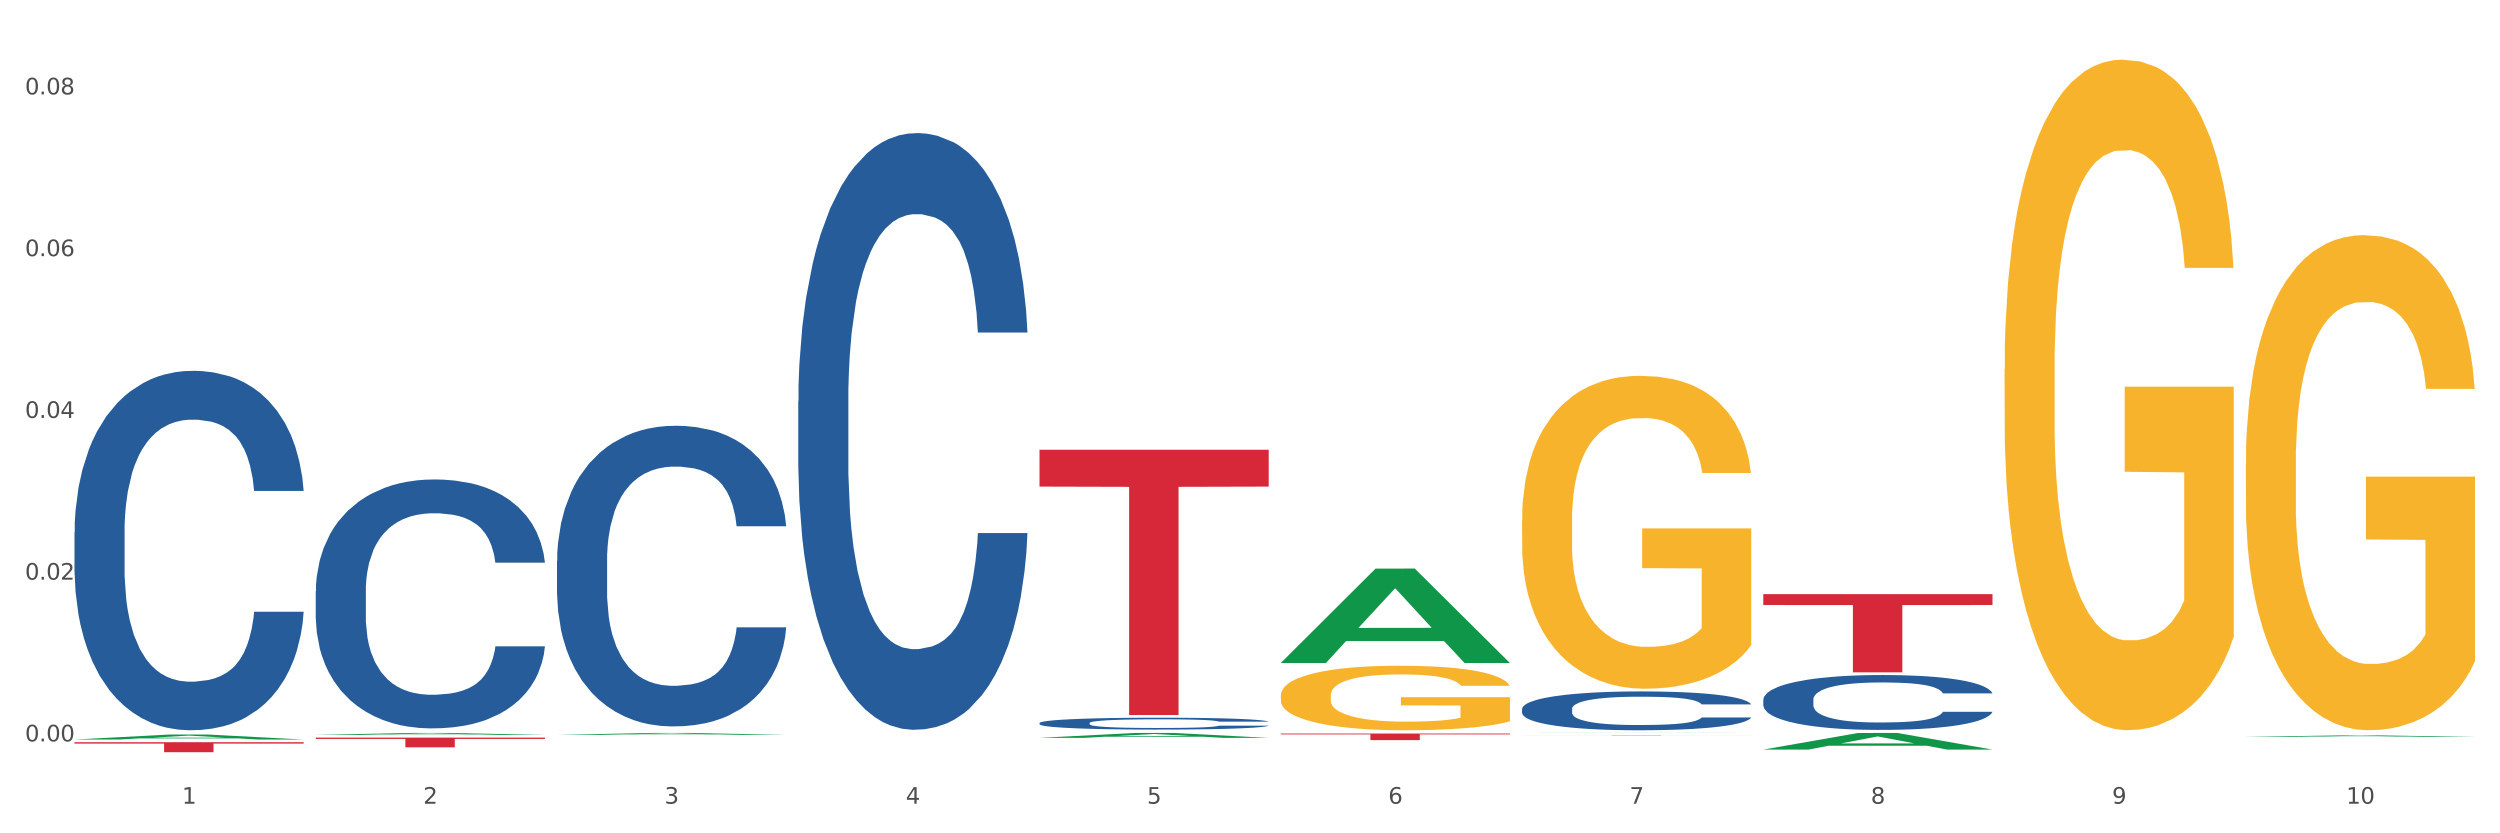
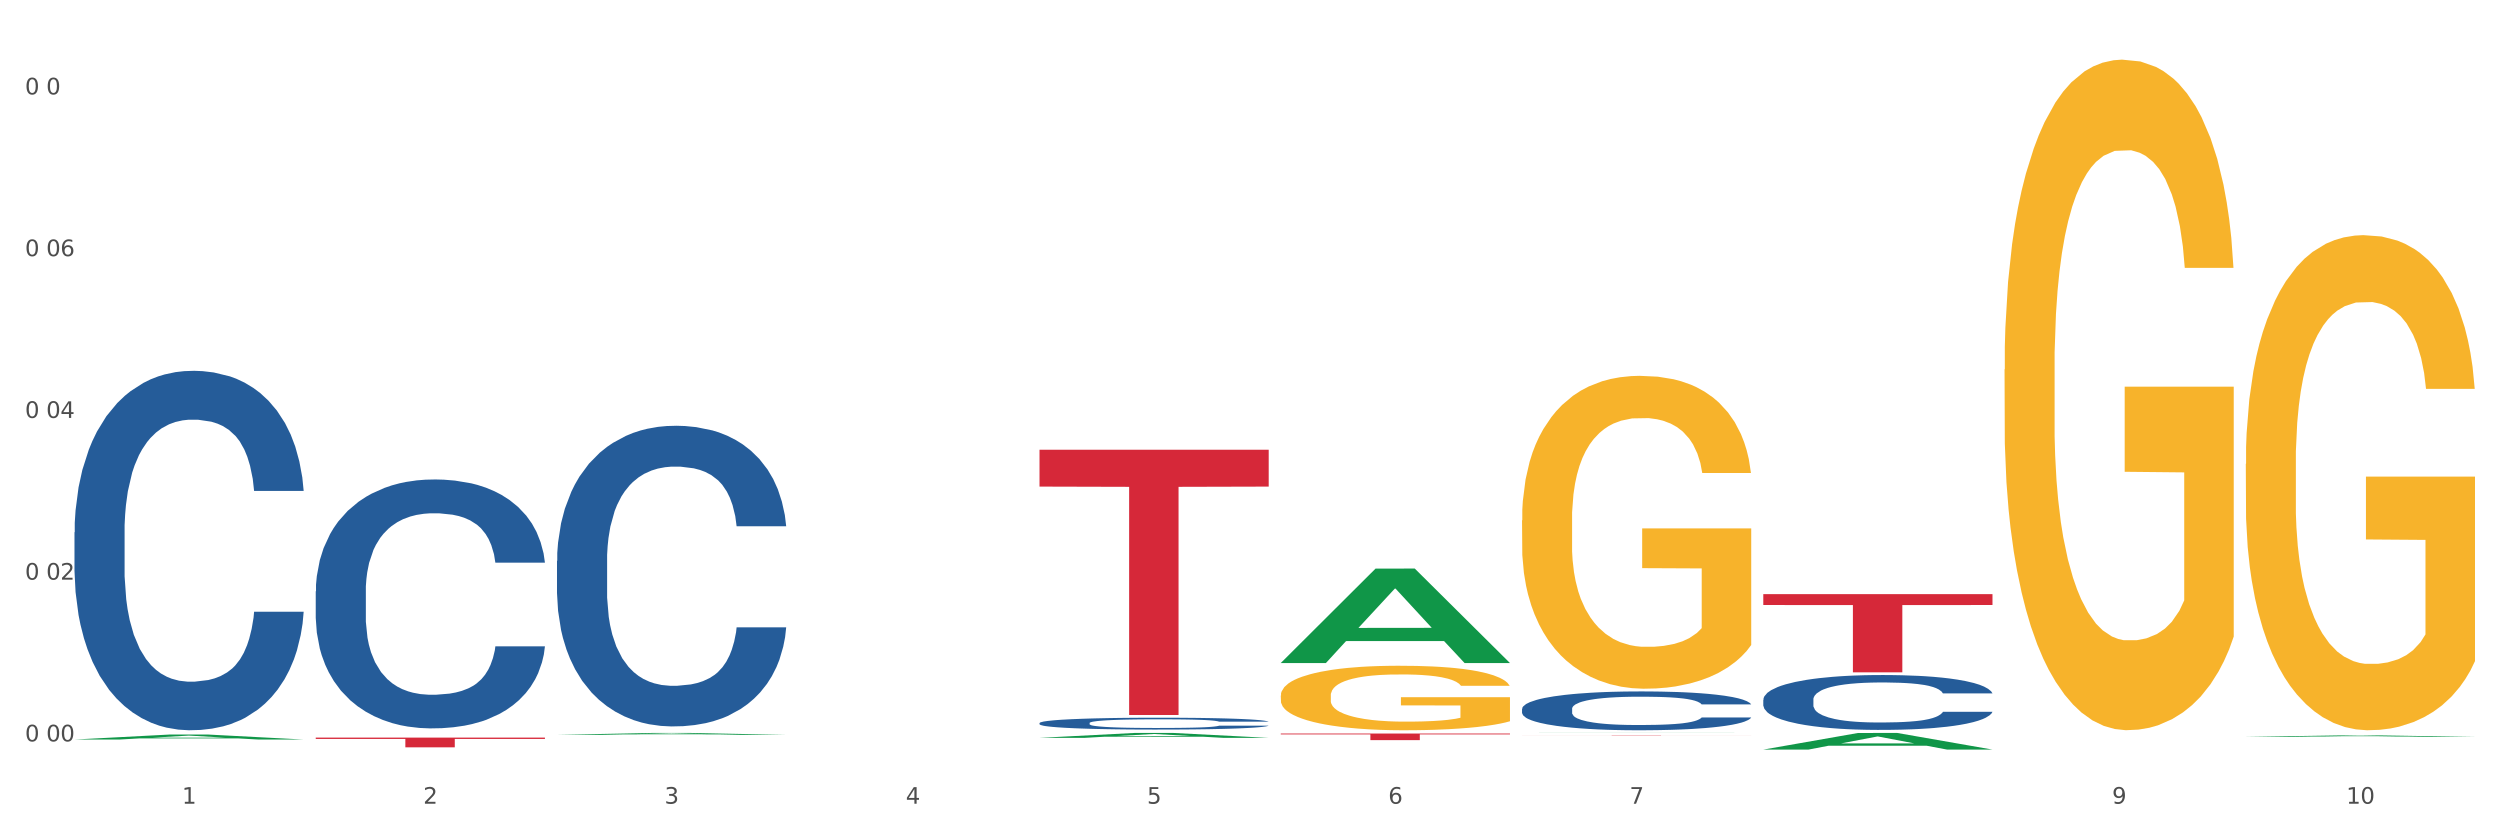
<svg xmlns="http://www.w3.org/2000/svg" xmlns:xlink="http://www.w3.org/1999/xlink" width="1080pt" height="360pt" viewBox="0 0 1080 360" version="1.1">
  <rect x="0" y="0" width="1080" height="360" fill="#333333" stroke="none" />
  <defs>
    <style type="text/css">*{stroke-linejoin: round; stroke-linecap: butt}</style>
  </defs>
  <g id="figure_1">
    <g id="patch_1">
      <path d="M 0 360  L 1080 360  L 1080 0  L 0 0  z " style="fill: #ffffff; stroke: #ffffff; stroke-linejoin: miter" />
    </g>
    <g id="axes_1">
      <g id="matplotlib.axis_1">
        <g id="xtick_1">
          <g id="text_1">
            <g style="fill: #4d4d4d" transform="translate(78.627 347.204) scale(0.096 -0.096)">
              <defs>
                <path id="DejaVuSans-31" d="M 794 531  L 1825 531  L 1825 4091  L 703 3866  L 703 4441  L 1819 4666  L 2450 4666  L 2450 531  L 3481 531  L 3481 0  L 794 0  L 794 531  z " transform="scale(0.016)" />
              </defs>
              <use xlink:href="#DejaVuSans-31" />
            </g>
          </g>
        </g>
        <g id="xtick_2">
          <g id="text_2">
            <g style="fill: #4d4d4d" transform="translate(182.851 347.204) scale(0.096 -0.096)">
              <defs>
                <path id="DejaVuSans-32" d="M 1228 531  L 3431 531  L 3431 0  L 469 0  L 469 531  Q 828 903 1448 1529  Q 2069 2156 2228 2338  Q 2531 2678 2651 2914  Q 2772 3150 2772 3378  Q 2772 3750 2511 3984  Q 2250 4219 1831 4219  Q 1534 4219 1204 4116  Q 875 4013 500 3803  L 500 4441  Q 881 4594 1212 4672  Q 1544 4750 1819 4750  Q 2544 4750 2975 4387  Q 3406 4025 3406 3419  Q 3406 3131 3298 2873  Q 3191 2616 2906 2266  Q 2828 2175 2409 1742  Q 1991 1309 1228 531  z " transform="scale(0.016)" />
              </defs>
              <use xlink:href="#DejaVuSans-32" />
            </g>
          </g>
        </g>
        <g id="xtick_3">
          <g id="text_3">
            <g style="fill: #4d4d4d" transform="translate(287.074 347.204) scale(0.096 -0.096)">
              <defs>
                <path id="DejaVuSans-33" d="M 2597 2516  Q 3050 2419 3304 2112  Q 3559 1806 3559 1356  Q 3559 666 3084 287  Q 2609 -91 1734 -91  Q 1441 -91 1130 -33  Q 819 25 488 141  L 488 750  Q 750 597 1062 519  Q 1375 441 1716 441  Q 2309 441 2620 675  Q 2931 909 2931 1356  Q 2931 1769 2642 2001  Q 2353 2234 1838 2234  L 1294 2234  L 1294 2753  L 1863 2753  Q 2328 2753 2575 2939  Q 2822 3125 2822 3475  Q 2822 3834 2567 4026  Q 2313 4219 1838 4219  Q 1578 4219 1281 4162  Q 984 4106 628 3988  L 628 4550  Q 988 4650 1302 4700  Q 1616 4750 1894 4750  Q 2613 4750 3031 4423  Q 3450 4097 3450 3541  Q 3450 3153 3228 2886  Q 3006 2619 2597 2516  z " transform="scale(0.016)" />
              </defs>
              <use xlink:href="#DejaVuSans-33" />
            </g>
          </g>
        </g>
        <g id="xtick_4">
          <g id="text_4">
            <g style="fill: #4d4d4d" transform="translate(391.298 347.204) scale(0.096 -0.096)">
              <defs>
                <path id="DejaVuSans-34" d="M 2419 4116  L 825 1625  L 2419 1625  L 2419 4116  z M 2253 4666  L 3047 4666  L 3047 1625  L 3713 1625  L 3713 1100  L 3047 1100  L 3047 0  L 2419 0  L 2419 1100  L 313 1100  L 313 1709  L 2253 4666  z " transform="scale(0.016)" />
              </defs>
              <use xlink:href="#DejaVuSans-34" />
            </g>
          </g>
        </g>
        <g id="xtick_5">
          <g id="text_5">
            <g style="fill: #4d4d4d" transform="translate(495.522 347.204) scale(0.096 -0.096)">
              <defs>
                <path id="DejaVuSans-35" d="M 691 4666  L 3169 4666  L 3169 4134  L 1269 4134  L 1269 2991  Q 1406 3038 1543 3061  Q 1681 3084 1819 3084  Q 2600 3084 3056 2656  Q 3513 2228 3513 1497  Q 3513 744 3044 326  Q 2575 -91 1722 -91  Q 1428 -91 1123 -41  Q 819 9 494 109  L 494 744  Q 775 591 1075 516  Q 1375 441 1709 441  Q 2250 441 2565 725  Q 2881 1009 2881 1497  Q 2881 1984 2565 2268  Q 2250 2553 1709 2553  Q 1456 2553 1204 2497  Q 953 2441 691 2322  L 691 4666  z " transform="scale(0.016)" />
              </defs>
              <use xlink:href="#DejaVuSans-35" />
            </g>
          </g>
        </g>
        <g id="xtick_6">
          <g id="text_6">
            <g style="fill: #4d4d4d" transform="translate(599.745 347.204) scale(0.096 -0.096)">
              <defs>
                <path id="DejaVuSans-36" d="M 2113 2584  Q 1688 2584 1439 2293  Q 1191 2003 1191 1497  Q 1191 994 1439 701  Q 1688 409 2113 409  Q 2538 409 2786 701  Q 3034 994 3034 1497  Q 3034 2003 2786 2293  Q 2538 2584 2113 2584  z M 3366 4563  L 3366 3988  Q 3128 4100 2886 4159  Q 2644 4219 2406 4219  Q 1781 4219 1451 3797  Q 1122 3375 1075 2522  Q 1259 2794 1537 2939  Q 1816 3084 2150 3084  Q 2853 3084 3261 2657  Q 3669 2231 3669 1497  Q 3669 778 3244 343  Q 2819 -91 2113 -91  Q 1303 -91 875 529  Q 447 1150 447 2328  Q 447 3434 972 4092  Q 1497 4750 2381 4750  Q 2619 4750 2861 4703  Q 3103 4656 3366 4563  z " transform="scale(0.016)" />
              </defs>
              <use xlink:href="#DejaVuSans-36" />
            </g>
          </g>
        </g>
        <g id="xtick_7">
          <g id="text_7">
            <g style="fill: #4d4d4d" transform="translate(703.969 347.204) scale(0.096 -0.096)">
              <defs>
                <path id="DejaVuSans-37" d="M 525 4666  L 3525 4666  L 3525 4397  L 1831 0  L 1172 0  L 2766 4134  L 525 4134  L 525 4666  z " transform="scale(0.016)" />
              </defs>
              <use xlink:href="#DejaVuSans-37" />
            </g>
          </g>
        </g>
        <g id="xtick_8">
          <g id="text_8">
            <g style="fill: #4d4d4d" transform="translate(808.193 347.204) scale(0.096 -0.096)">
              <defs>
-                 <path id="DejaVuSans-38" d="M 2034 2216  Q 1584 2216 1326 1975  Q 1069 1734 1069 1313  Q 1069 891 1326 650  Q 1584 409 2034 409  Q 2484 409 2743 651  Q 3003 894 3003 1313  Q 3003 1734 2745 1975  Q 2488 2216 2034 2216  z M 1403 2484  Q 997 2584 770 2862  Q 544 3141 544 3541  Q 544 4100 942 4425  Q 1341 4750 2034 4750  Q 2731 4750 3128 4425  Q 3525 4100 3525 3541  Q 3525 3141 3298 2862  Q 3072 2584 2669 2484  Q 3125 2378 3379 2068  Q 3634 1759 3634 1313  Q 3634 634 3220 271  Q 2806 -91 2034 -91  Q 1263 -91 848 271  Q 434 634 434 1313  Q 434 1759 690 2068  Q 947 2378 1403 2484  z M 1172 3481  Q 1172 3119 1398 2916  Q 1625 2713 2034 2713  Q 2441 2713 2670 2916  Q 2900 3119 2900 3481  Q 2900 3844 2670 4047  Q 2441 4250 2034 4250  Q 1625 4250 1398 4047  Q 1172 3844 1172 3481  z " transform="scale(0.016)" />
-               </defs>
+                 </defs>
              <use xlink:href="#DejaVuSans-38" />
            </g>
          </g>
        </g>
        <g id="xtick_9">
          <g id="text_9">
            <g style="fill: #4d4d4d" transform="translate(912.416 347.204) scale(0.096 -0.096)">
              <defs>
                <path id="DejaVuSans-39" d="M 703 97  L 703 672  Q 941 559 1184 500  Q 1428 441 1663 441  Q 2288 441 2617 861  Q 2947 1281 2994 2138  Q 2813 1869 2534 1725  Q 2256 1581 1919 1581  Q 1219 1581 811 2004  Q 403 2428 403 3163  Q 403 3881 828 4315  Q 1253 4750 1959 4750  Q 2769 4750 3195 4129  Q 3622 3509 3622 2328  Q 3622 1225 3098 567  Q 2575 -91 1691 -91  Q 1453 -91 1209 -44  Q 966 3 703 97  z M 1959 2075  Q 2384 2075 2632 2365  Q 2881 2656 2881 3163  Q 2881 3666 2632 3958  Q 2384 4250 1959 4250  Q 1534 4250 1286 3958  Q 1038 3666 1038 3163  Q 1038 2656 1286 2365  Q 1534 2075 1959 2075  z " transform="scale(0.016)" />
              </defs>
              <use xlink:href="#DejaVuSans-39" />
            </g>
          </g>
        </g>
        <g id="xtick_10">
          <g id="text_10">
            <g style="fill: #4d4d4d" transform="translate(1013.586 347.204) scale(0.096 -0.096)">
              <defs>
                <path id="DejaVuSans-30" d="M 2034 4250  Q 1547 4250 1301 3770  Q 1056 3291 1056 2328  Q 1056 1369 1301 889  Q 1547 409 2034 409  Q 2525 409 2770 889  Q 3016 1369 3016 2328  Q 3016 3291 2770 3770  Q 2525 4250 2034 4250  z M 2034 4750  Q 2819 4750 3233 4129  Q 3647 3509 3647 2328  Q 3647 1150 3233 529  Q 2819 -91 2034 -91  Q 1250 -91 836 529  Q 422 1150 422 2328  Q 422 3509 836 4129  Q 1250 4750 2034 4750  z " transform="scale(0.016)" />
              </defs>
              <use xlink:href="#DejaVuSans-31" />
              <use xlink:href="#DejaVuSans-30" transform="translate(63.623 0)" />
            </g>
          </g>
        </g>
        <g id="xtick_11" />
        <g id="xtick_12" />
        <g id="xtick_13" />
        <g id="xtick_14" />
        <g id="xtick_15" />
        <g id="xtick_16" />
        <g id="xtick_17" />
        <g id="xtick_18" />
        <g id="xtick_19" />
      </g>
      <g id="matplotlib.axis_2">
        <g id="ytick_1">
          <g id="text_11">
            <g style="fill: #4d4d4d" transform="translate(10.8 320.284) scale(0.096 -0.096)">
              <defs>
-                 <path id="DejaVuSans-2e" d="M 684 794  L 1344 794  L 1344 0  L 684 0  L 684 794  z " transform="scale(0.016)" />
-               </defs>
+                 </defs>
              <use xlink:href="#DejaVuSans-30" />
              <use xlink:href="#DejaVuSans-2e" transform="translate(63.623 0)" />
              <use xlink:href="#DejaVuSans-30" transform="translate(95.41 0)" />
              <use xlink:href="#DejaVuSans-30" transform="translate(159.033 0)" />
            </g>
          </g>
        </g>
        <g id="ytick_2">
          <g id="text_12">
            <g style="fill: #4d4d4d" transform="translate(10.8 250.41) scale(0.096 -0.096)">
              <use xlink:href="#DejaVuSans-30" />
              <use xlink:href="#DejaVuSans-2e" transform="translate(63.623 0)" />
              <use xlink:href="#DejaVuSans-30" transform="translate(95.41 0)" />
              <use xlink:href="#DejaVuSans-32" transform="translate(159.033 0)" />
            </g>
          </g>
        </g>
        <g id="ytick_3">
          <g id="text_13">
            <g style="fill: #4d4d4d" transform="translate(10.8 180.535) scale(0.096 -0.096)">
              <use xlink:href="#DejaVuSans-30" />
              <use xlink:href="#DejaVuSans-2e" transform="translate(63.623 0)" />
              <use xlink:href="#DejaVuSans-30" transform="translate(95.41 0)" />
              <use xlink:href="#DejaVuSans-34" transform="translate(159.033 0)" />
            </g>
          </g>
        </g>
        <g id="ytick_4">
          <g id="text_14">
            <g style="fill: #4d4d4d" transform="translate(10.8 110.66) scale(0.096 -0.096)">
              <use xlink:href="#DejaVuSans-30" />
              <use xlink:href="#DejaVuSans-2e" transform="translate(63.623 0)" />
              <use xlink:href="#DejaVuSans-30" transform="translate(95.41 0)" />
              <use xlink:href="#DejaVuSans-36" transform="translate(159.033 0)" />
            </g>
          </g>
        </g>
        <g id="ytick_5">
          <g id="text_15">
            <g style="fill: #4d4d4d" transform="translate(10.8 40.786) scale(0.096 -0.096)">
              <use xlink:href="#DejaVuSans-30" />
              <use xlink:href="#DejaVuSans-2e" transform="translate(63.623 0)" />
              <use xlink:href="#DejaVuSans-30" transform="translate(95.41 0)" />
              <use xlink:href="#DejaVuSans-38" transform="translate(159.033 0)" />
            </g>
          </g>
        </g>
        <g id="ytick_6" />
        <g id="ytick_7" />
        <g id="ytick_8" />
        <g id="ytick_9" />
      </g>
      <g id="PolyCollection_1">
        <path d="M 32.175 319.476  L 32.277 319.474  L 73.107 317.33  L 90.051 317.328  L 131.187 319.48  L 111.589 319.48  L 102.709 318.979  L 60.552 318.979  L 60.246 318.987  L 51.671 319.48  L 32.175 319.48  L 32.175 319.476  L 65.86 318.68  L 97.401 318.678  L 81.783 317.787  L 81.579 317.783  L 81.375 317.789  L 65.758 318.678  L 65.86 318.68  L 32.175 319.476  z " clip-path="url(#p282e2df32a)" style="fill: #109648" />
        <path d="M 761.74 302.263  L 761.857 302.241  L 761.857 301.635  L 762.208 300.812  L 763.496 299.297  L 765.134 298.149  L 767.943 296.807  L 769.465 296.244  L 771.454 295.616  L 775.551 294.598  L 780.232 293.732  L 783.509 293.256  L 785.967 292.953  L 791.467 292.411  L 794.627 292.173  L 797.904 291.978  L 800.713 291.848  L 805.395 291.697  L 809.14 291.632  L 813.47 291.61  L 817.098 291.632  L 821.897 291.719  L 828.919 291.978  L 831.611 292.13  L 835.239 292.39  L 838.984 292.736  L 842.027 293.083  L 845.538 293.581  L 849.166 294.23  L 852.677 295.053  L 855.135 295.811  L 857.125 296.612  L 858.88 297.586  L 860.168 298.647  L 860.753 299.535  L 839.335 299.535  L 838.75 298.734  L 837.58 297.868  L 836.409 297.283  L 835.122 296.807  L 833.132 296.265  L 831.377 295.919  L 828.451 295.508  L 825.759 295.248  L 823.535 295.096  L 820.843 294.966  L 815.109 294.836  L 811.012 294.836  L 808.438 294.88  L 805.278 294.988  L 802.586 295.14  L 799.426 295.399  L 796.968 295.681  L 794.51 296.049  L 793.106 296.309  L 790.999 296.785  L 789.595 297.175  L 787.722 297.846  L 786.669 298.322  L 784.796 299.557  L 783.977 300.466  L 783.626 301.094  L 783.392 301.787  L 783.392 305.164  L 784.094 306.68  L 784.679 307.33  L 785.616 308.066  L 787.371 309.018  L 789.946 309.949  L 792.638 310.621  L 794.862 311.032  L 796.968 311.335  L 799.075 311.573  L 801.65 311.79  L 803.756 311.92  L 806.916 312.05  L 810.661 312.115  L 813.587 312.115  L 819.556 312.006  L 822.248 311.898  L 824.823 311.747  L 827.632 311.508  L 829.855 311.249  L 831.143 311.054  L 833.249 310.642  L 834.888 310.209  L 836.292 309.711  L 837.229 309.278  L 838.282 308.629  L 839.101 307.893  L 839.335 307.503  L 860.753 307.503  L 860.285 308.282  L 859.465 309.04  L 857.827 310.058  L 856.539 310.642  L 854.55 311.357  L 852.443 311.963  L 849.517 312.634  L 846.825 313.132  L 844.017 313.565  L 840.974 313.955  L 835.473 314.496  L 833.483 314.648  L 829.27 314.908  L 825.993 315.059  L 821.195 315.211  L 816.279 315.298  L 811.13 315.319  L 806.565 315.276  L 801.533 315.146  L 798.373 315.016  L 794.862 314.821  L 790.765 314.518  L 786.903 314.15  L 783.275 313.717  L 779.881 313.219  L 776.721 312.656  L 772.625 311.725  L 769.582 310.816  L 767.358 309.971  L 765.837 309.257  L 764.315 308.347  L 763.496 307.719  L 762.208 306.204  L 761.74 304.796  L 761.74 302.263  z " clip-path="url(#p282e2df32a)" style="fill: #255c99" />
        <path d="M 657.517 306.234  L 657.634 306.219  L 657.634 305.79  L 657.985 305.207  L 659.272 304.135  L 660.911 303.323  L 663.72 302.373  L 665.241 301.974  L 667.231 301.53  L 671.327 300.81  L 676.008 300.197  L 679.285 299.86  L 681.743 299.645  L 687.244 299.262  L 690.404 299.094  L 693.681 298.956  L 696.49 298.864  L 701.171 298.756  L 704.916 298.71  L 709.247 298.695  L 712.875 298.71  L 717.673 298.772  L 724.695 298.956  L 727.387 299.063  L 731.015 299.247  L 734.76 299.492  L 737.803 299.737  L 741.314 300.09  L 744.943 300.549  L 748.454 301.131  L 750.911 301.668  L 752.901 302.235  L 754.657 302.924  L 755.944 303.675  L 756.529 304.303  L 735.112 304.303  L 734.526 303.736  L 733.356 303.123  L 732.186 302.71  L 730.898 302.373  L 728.909 301.99  L 727.153 301.744  L 724.227 301.453  L 721.535 301.269  L 719.312 301.162  L 716.62 301.07  L 710.885 300.978  L 706.789 300.978  L 704.214 301.009  L 701.054 301.085  L 698.362 301.193  L 695.202 301.377  L 692.745 301.576  L 690.287 301.836  L 688.882 302.02  L 686.776 302.357  L 685.371 302.633  L 683.499 303.108  L 682.445 303.445  L 680.573 304.319  L 679.754 304.962  L 679.402 305.406  L 679.168 305.897  L 679.168 308.287  L 679.871 309.36  L 680.456 309.819  L 681.392 310.34  L 683.148 311.015  L 685.722 311.673  L 688.414 312.148  L 690.638 312.44  L 692.745 312.654  L 694.851 312.823  L 697.426 312.976  L 699.533 313.068  L 702.693 313.16  L 706.438 313.206  L 709.364 313.206  L 715.332 313.129  L 718.024 313.053  L 720.599 312.945  L 723.408 312.777  L 725.632 312.593  L 726.919 312.455  L 729.026 312.164  L 730.664 311.857  L 732.069 311.505  L 733.005 311.198  L 734.058 310.739  L 734.877 310.218  L 735.112 309.942  L 756.529 309.942  L 756.061 310.494  L 755.242 311.03  L 753.603 311.75  L 752.316 312.164  L 750.326 312.669  L 748.22 313.099  L 745.294 313.574  L 742.602 313.926  L 739.793 314.232  L 736.75 314.508  L 731.249 314.891  L 729.26 314.999  L 725.046 315.182  L 721.769 315.29  L 716.971 315.397  L 712.055 315.458  L 706.906 315.474  L 702.341 315.443  L 697.309 315.351  L 694.149 315.259  L 690.638 315.121  L 686.542 314.907  L 682.679 314.646  L 679.051 314.34  L 675.657 313.987  L 672.497 313.589  L 668.401 312.93  L 665.358 312.286  L 663.134 311.689  L 661.613 311.183  L 660.091 310.54  L 659.272 310.095  L 657.985 309.023  L 657.517 308.027  L 657.517 306.234  z " clip-path="url(#p282e2df32a)" style="fill: #255c99" />
        <path d="M 449.069 312.352  L 449.187 312.347  L 449.187 312.216  L 449.538 312.039  L 450.825 311.711  L 452.464 311.463  L 455.272 311.173  L 456.794 311.051  L 458.783 310.915  L 462.88 310.695  L 467.561 310.508  L 470.838 310.405  L 473.296 310.339  L 478.797 310.222  L 481.957 310.171  L 485.234 310.129  L 488.042 310.101  L 492.724 310.068  L 496.469 310.054  L 500.799 310.049  L 504.427 310.054  L 509.226 310.073  L 516.248 310.129  L 518.94 310.162  L 522.568 310.218  L 526.313 310.293  L 529.356 310.367  L 532.867 310.475  L 536.495 310.616  L 540.006 310.793  L 542.464 310.957  L 544.454 311.13  L 546.209 311.341  L 547.497 311.57  L 548.082 311.762  L 526.664 311.762  L 526.079 311.589  L 524.909 311.402  L 523.738 311.276  L 522.451 311.173  L 520.461 311.056  L 518.706 310.981  L 515.78 310.892  L 513.088 310.836  L 510.864 310.803  L 508.173 310.775  L 502.438 310.747  L 498.342 310.747  L 495.767 310.756  L 492.607 310.779  L 489.915 310.812  L 486.755 310.868  L 484.297 310.929  L 481.84 311.009  L 480.435 311.065  L 478.328 311.168  L 476.924 311.252  L 475.051 311.397  L 473.998 311.5  L 472.126 311.767  L 471.306 311.964  L 470.955 312.099  L 470.721 312.249  L 470.721 312.979  L 471.423 313.307  L 472.009 313.447  L 472.945 313.607  L 474.7 313.813  L 477.275 314.014  L 479.967 314.159  L 482.191 314.248  L 484.297 314.313  L 486.404 314.365  L 488.979 314.412  L 491.085 314.44  L 494.245 314.468  L 497.991 314.482  L 500.916 314.482  L 506.885 314.458  L 509.577 314.435  L 512.152 314.402  L 514.961 314.351  L 517.184 314.295  L 518.472 314.253  L 520.578 314.164  L 522.217 314.07  L 523.621 313.962  L 524.558 313.869  L 525.611 313.728  L 526.43 313.569  L 526.664 313.485  L 548.082 313.485  L 547.614 313.653  L 546.795 313.817  L 545.156 314.037  L 543.869 314.164  L 541.879 314.318  L 539.772 314.449  L 536.846 314.594  L 534.155 314.702  L 531.346 314.795  L 528.303 314.88  L 522.802 314.997  L 520.813 315.03  L 516.599 315.086  L 513.322 315.118  L 508.524 315.151  L 503.608 315.17  L 498.459 315.175  L 493.894 315.165  L 488.862 315.137  L 485.702 315.109  L 482.191 315.067  L 478.094 315.001  L 474.232 314.922  L 470.604 314.828  L 467.21 314.721  L 464.05 314.599  L 459.954 314.398  L 456.911 314.201  L 454.687 314.018  L 453.166 313.864  L 451.644 313.667  L 450.825 313.532  L 449.538 313.204  L 449.069 312.9  L 449.069 312.352  z " clip-path="url(#p282e2df32a)" style="fill: #255c99" />
-         <path d="M 344.846 173.316  L 344.963 173.08  L 344.963 166.489  L 345.314 157.542  L 346.601 141.063  L 348.24 128.585  L 351.049 113.989  L 352.57 107.868  L 354.56 101.04  L 358.656 89.975  L 363.338 80.558  L 366.615 75.379  L 369.072 72.083  L 374.573 66.197  L 377.733 63.608  L 381.01 61.489  L 383.819 60.076  L 388.5 58.428  L 392.245 57.722  L 396.576 57.487  L 400.204 57.722  L 405.002 58.664  L 412.025 61.489  L 414.716 63.137  L 418.344 65.962  L 422.09 69.729  L 425.133 73.495  L 428.644 78.91  L 432.272 85.973  L 435.783 94.919  L 438.241 103.159  L 440.23 111.87  L 441.986 122.464  L 443.273 134  L 443.858 143.652  L 422.441 143.652  L 421.856 134.942  L 420.685 125.525  L 419.515 119.168  L 418.227 113.989  L 416.238 108.103  L 414.482 104.336  L 411.556 99.863  L 408.865 97.038  L 406.641 95.39  L 403.949 93.977  L 398.214 92.565  L 394.118 92.565  L 391.543 93.036  L 388.383 94.213  L 385.691 95.861  L 382.531 98.686  L 380.074 101.747  L 377.616 105.749  L 376.211 108.574  L 374.105 113.753  L 372.7 117.991  L 370.828 125.289  L 369.775 130.468  L 367.902 143.888  L 367.083 153.776  L 366.732 160.603  L 366.498 168.137  L 366.498 204.863  L 367.2 221.343  L 367.785 228.405  L 368.721 236.41  L 370.477 246.769  L 373.052 256.892  L 375.743 264.19  L 377.967 268.663  L 380.074 271.959  L 382.18 274.549  L 384.755 276.903  L 386.862 278.316  L 390.022 279.728  L 393.767 280.434  L 396.693 280.434  L 402.662 279.257  L 405.353 278.08  L 407.928 276.432  L 410.737 273.843  L 412.961 271.017  L 414.248 268.899  L 416.355 264.426  L 417.993 259.717  L 419.398 254.302  L 420.334 249.594  L 421.387 242.531  L 422.207 234.527  L 422.441 230.289  L 443.858 230.289  L 443.39 238.764  L 442.571 247.004  L 440.932 258.069  L 439.645 264.426  L 437.655 272.195  L 435.549 278.786  L 432.623 286.085  L 429.931 291.499  L 427.122 296.208  L 424.079 300.446  L 418.579 306.331  L 416.589 307.979  L 412.376 310.804  L 409.099 312.452  L 404.3 314.1  L 399.385 315.042  L 394.235 315.277  L 389.671 314.807  L 384.638 313.394  L 381.478 311.981  L 377.967 309.863  L 373.871 306.567  L 370.009 302.564  L 366.38 297.856  L 362.986 292.441  L 359.826 286.32  L 355.73 276.197  L 352.687 266.309  L 350.464 257.127  L 348.942 249.358  L 347.421 239.47  L 346.601 232.643  L 345.314 216.163  L 344.846 200.861  L 344.846 173.316  z " clip-path="url(#p282e2df32a)" style="fill: #255c99" />
        <path d="M 240.622 242.291  L 240.739 242.173  L 240.739 238.851  L 241.09 234.343  L 242.378 226.04  L 244.016 219.753  L 246.825 212.398  L 248.347 209.314  L 250.336 205.873  L 254.432 200.298  L 259.114 195.553  L 262.391 192.943  L 264.849 191.283  L 270.349 188.317  L 273.509 187.012  L 276.786 185.945  L 279.595 185.233  L 284.277 184.402  L 288.022 184.047  L 292.352 183.928  L 295.98 184.047  L 300.779 184.521  L 307.801 185.945  L 310.493 186.775  L 314.121 188.198  L 317.866 190.096  L 320.909 191.994  L 324.42 194.723  L 328.048 198.282  L 331.559 202.789  L 334.017 206.941  L 336.007 211.33  L 337.762 216.668  L 339.049 222.481  L 339.635 227.344  L 318.217 227.344  L 317.632 222.955  L 316.462 218.21  L 315.291 215.008  L 314.004 212.398  L 312.014 209.432  L 310.259 207.534  L 307.333 205.28  L 304.641 203.857  L 302.417 203.026  L 299.725 202.315  L 293.991 201.603  L 289.894 201.603  L 287.32 201.84  L 284.16 202.433  L 281.468 203.264  L 278.308 204.687  L 275.85 206.229  L 273.392 208.246  L 271.988 209.669  L 269.881 212.279  L 268.477 214.414  L 266.604 218.092  L 265.551 220.702  L 263.678 227.463  L 262.859 232.445  L 262.508 235.885  L 262.274 239.681  L 262.274 258.187  L 262.976 266.49  L 263.561 270.049  L 264.498 274.082  L 266.253 279.302  L 268.828 284.403  L 271.52 288.08  L 273.743 290.334  L 275.85 291.995  L 277.957 293.3  L 280.532 294.486  L 282.638 295.198  L 285.798 295.909  L 289.543 296.265  L 292.469 296.265  L 298.438 295.672  L 301.13 295.079  L 303.705 294.249  L 306.513 292.944  L 308.737 291.52  L 310.025 290.453  L 312.131 288.199  L 313.77 285.826  L 315.174 283.098  L 316.11 280.725  L 317.164 277.167  L 317.983 273.133  L 318.217 270.998  L 339.635 270.998  L 339.167 275.269  L 338.347 279.421  L 336.709 284.996  L 335.421 288.199  L 333.432 292.113  L 331.325 295.435  L 328.399 299.112  L 325.707 301.841  L 322.899 304.213  L 319.856 306.348  L 314.355 309.314  L 312.365 310.144  L 308.152 311.568  L 304.875 312.398  L 300.077 313.228  L 295.161 313.703  L 290.011 313.822  L 285.447 313.584  L 280.414 312.873  L 277.254 312.161  L 273.743 311.093  L 269.647 309.433  L 265.785 307.416  L 262.157 305.043  L 258.763 302.315  L 255.603 299.231  L 251.507 294.13  L 248.464 289.148  L 246.24 284.521  L 244.718 280.607  L 243.197 275.625  L 242.378 272.184  L 241.09 263.881  L 240.622 256.17  L 240.622 242.291  z " clip-path="url(#p282e2df32a)" style="fill: #255c99" />
        <path d="M 136.399 255.446  L 136.516 255.348  L 136.516 252.598  L 136.867 248.866  L 138.154 241.991  L 139.793 236.786  L 142.602 230.696  L 144.123 228.143  L 146.113 225.295  L 150.209 220.679  L 154.89 216.75  L 158.167 214.589  L 160.625 213.214  L 166.126 210.759  L 169.286 209.679  L 172.563 208.795  L 175.372 208.205  L 180.053 207.518  L 183.798 207.223  L 188.129 207.125  L 191.757 207.223  L 196.555 207.616  L 203.577 208.795  L 206.269 209.482  L 209.897 210.661  L 213.642 212.232  L 216.685 213.804  L 220.196 216.062  L 223.824 219.009  L 227.336 222.741  L 229.793 226.178  L 231.783 229.812  L 233.538 234.232  L 234.826 239.044  L 235.411 243.071  L 213.993 243.071  L 213.408 239.437  L 212.238 235.509  L 211.068 232.857  L 209.78 230.696  L 207.791 228.241  L 206.035 226.67  L 203.109 224.803  L 200.417 223.625  L 198.194 222.937  L 195.502 222.348  L 189.767 221.759  L 185.671 221.759  L 183.096 221.955  L 179.936 222.446  L 177.244 223.134  L 174.084 224.312  L 171.626 225.589  L 169.169 227.259  L 167.764 228.437  L 165.658 230.598  L 164.253 232.366  L 162.381 235.411  L 161.327 237.571  L 159.455 243.169  L 158.635 247.294  L 158.284 250.143  L 158.05 253.285  L 158.05 268.607  L 158.752 275.482  L 159.338 278.428  L 160.274 281.767  L 162.029 286.089  L 164.604 290.312  L 167.296 293.357  L 169.52 295.223  L 171.626 296.598  L 173.733 297.678  L 176.308 298.66  L 178.415 299.249  L 181.575 299.839  L 185.32 300.133  L 188.246 300.133  L 194.214 299.642  L 196.906 299.151  L 199.481 298.464  L 202.29 297.383  L 204.514 296.205  L 205.801 295.321  L 207.908 293.455  L 209.546 291.49  L 210.951 289.232  L 211.887 287.267  L 212.94 284.321  L 213.759 280.982  L 213.993 279.214  L 235.411 279.214  L 234.943 282.749  L 234.124 286.187  L 232.485 290.803  L 231.198 293.455  L 229.208 296.696  L 227.102 299.446  L 224.176 302.49  L 221.484 304.749  L 218.675 306.714  L 215.632 308.481  L 210.131 310.937  L 208.142 311.624  L 203.928 312.803  L 200.651 313.49  L 195.853 314.178  L 190.937 314.571  L 185.788 314.669  L 181.223 314.472  L 176.191 313.883  L 173.031 313.294  L 169.52 312.41  L 165.424 311.035  L 161.561 309.365  L 157.933 307.401  L 154.539 305.142  L 151.379 302.589  L 147.283 298.365  L 144.24 294.24  L 142.016 290.41  L 140.495 287.169  L 138.973 283.044  L 138.154 280.196  L 136.867 273.321  L 136.399 266.937  L 136.399 255.446  z " clip-path="url(#p282e2df32a)" style="fill: #255c99" />
        <path d="M 32.175 229.961  L 32.292 229.82  L 32.292 225.849  L 32.643 220.46  L 33.931 210.533  L 35.569 203.017  L 38.378 194.225  L 39.899 190.538  L 41.889 186.425  L 45.985 179.76  L 50.667 174.088  L 53.944 170.968  L 56.401 168.983  L 61.902 165.437  L 65.062 163.878  L 68.339 162.601  L 71.148 161.75  L 75.829 160.758  L 79.575 160.332  L 83.905 160.19  L 87.533 160.332  L 92.331 160.9  L 99.354 162.601  L 102.045 163.594  L 105.674 165.296  L 109.419 167.565  L 112.462 169.834  L 115.973 173.095  L 119.601 177.35  L 123.112 182.738  L 125.57 187.702  L 127.559 192.949  L 129.315 199.33  L 130.602 206.279  L 131.187 212.093  L 109.77 212.093  L 109.185 206.846  L 108.014 201.174  L 106.844 197.345  L 105.557 194.225  L 103.567 190.68  L 101.811 188.411  L 98.886 185.716  L 96.194 184.015  L 93.97 183.022  L 91.278 182.171  L 85.543 181.32  L 81.447 181.32  L 78.872 181.604  L 75.712 182.313  L 73.021 183.306  L 69.861 185.007  L 67.403 186.851  L 64.945 189.262  L 63.541 190.963  L 61.434 194.083  L 60.03 196.636  L 58.157 201.032  L 57.104 204.152  L 55.231 212.235  L 54.412 218.191  L 54.061 222.304  L 53.827 226.842  L 53.827 248.964  L 54.529 258.891  L 55.114 263.145  L 56.05 267.967  L 57.806 274.207  L 60.381 280.304  L 63.072 284.701  L 65.296 287.395  L 67.403 289.38  L 69.509 290.94  L 72.084 292.358  L 74.191 293.209  L 77.351 294.06  L 81.096 294.485  L 84.022 294.485  L 89.991 293.776  L 92.683 293.067  L 95.257 292.075  L 98.066 290.515  L 100.29 288.813  L 101.577 287.537  L 103.684 284.842  L 105.322 282.006  L 106.727 278.744  L 107.663 275.908  L 108.717 271.654  L 109.536 266.832  L 109.77 264.28  L 131.187 264.28  L 130.719 269.385  L 129.9 274.348  L 128.262 281.013  L 126.974 284.842  L 124.985 289.522  L 122.878 293.493  L 119.952 297.889  L 117.26 301.151  L 114.451 303.987  L 111.408 306.539  L 105.908 310.085  L 103.918 311.077  L 99.705 312.779  L 96.428 313.772  L 91.629 314.764  L 86.714 315.332  L 81.564 315.474  L 77 315.19  L 71.967 314.339  L 68.807 313.488  L 65.296 312.212  L 61.2 310.227  L 57.338 307.816  L 53.71 304.98  L 50.316 301.718  L 47.156 298.031  L 43.059 291.933  L 40.016 285.977  L 37.793 280.446  L 36.271 275.766  L 34.75 269.81  L 33.931 265.698  L 32.643 255.771  L 32.175 246.553  L 32.175 229.961  z " clip-path="url(#p282e2df32a)" style="fill: #255c99" />
-         <path d="M 32.175 320.644  L 131.187 320.644  L 131.187 321.242  L 92.239 321.246  L 92.239 324.95  L 70.888 324.95  L 70.888 321.246  L 32.175 321.242  L 32.175 320.648  L 32.175 320.644  z " clip-path="url(#p282e2df32a)" style="fill: #d62839" />
        <path d="M 136.399 318.643  L 235.411 318.643  L 235.411 319.227  L 196.463 319.231  L 196.463 322.844  L 175.112 322.844  L 175.112 319.231  L 136.399 319.227  L 136.399 318.647  L 136.399 318.643  z " clip-path="url(#p282e2df32a)" style="fill: #d62839" />
        <path d="M 449.069 194.284  L 548.082 194.284  L 548.082 210.21  L 509.134 210.317  L 509.134 308.886  L 487.783 308.886  L 487.783 210.317  L 449.069 210.21  L 449.069 194.391  L 449.069 194.284  z " clip-path="url(#p282e2df32a)" style="fill: #d62839" />
        <path d="M 553.293 316.873  L 652.306 316.873  L 652.306 317.269  L 613.358 317.271  L 613.358 319.724  L 592.006 319.724  L 592.006 317.271  L 553.293 317.269  L 553.293 316.875  L 553.293 316.873  z " clip-path="url(#p282e2df32a)" style="fill: #d62839" />
        <path d="M 657.517 317.807  L 756.529 317.807  L 756.529 317.823  L 717.581 317.823  L 717.581 317.923  L 696.23 317.923  L 696.23 317.823  L 657.517 317.823  L 657.517 317.807  L 657.517 317.807  z " clip-path="url(#p282e2df32a)" style="fill: #d62839" />
        <path d="M 970.188 200.419  L 970.304 200.224  L 970.304 193.192  L 970.538 187.136  L 971.707 172.486  L 973.461 160.375  L 974.747 153.929  L 976.032 148.655  L 977.552 143.381  L 979.422 137.911  L 982.813 129.902  L 984.917 125.8  L 987.488 121.503  L 992.164 115.252  L 995.554 111.736  L 999.061 108.806  L 1004.789 105.29  L 1008.53 103.727  L 1012.505 102.555  L 1017.297 101.774  L 1020.921 101.578  L 1028.87 102.164  L 1035.65 103.922  L 1038.923 105.29  L 1043.132 107.634  L 1045.353 109.196  L 1048.977 112.322  L 1052.717 116.424  L 1055.289 119.94  L 1059.147 126.581  L 1062.069 133.223  L 1064.758 141.427  L 1066.161 147.092  L 1067.213 152.366  L 1068.148 158.422  L 1069.083 167.993  L 1048.041 167.993  L 1047.223 161.156  L 1045.937 154.71  L 1044.067 148.459  L 1042.43 144.553  L 1039.625 139.669  L 1037.053 136.544  L 1034.364 134.2  L 1031.091 132.246  L 1028.52 131.27  L 1024.896 130.488  L 1017.765 130.684  L 1012.972 132.246  L 1009.699 134.2  L 1007.595 135.958  L 1005.724 137.911  L 1003.62 140.646  L 1001.165 144.748  L 999.412 148.459  L 997.659 153.147  L 996.256 157.836  L 994.97 163.305  L 993.918 169.165  L 993.1 175.221  L 992.398 182.644  L 991.814 194.95  L 991.814 221.711  L 992.047 227.767  L 992.632 235.776  L 993.333 241.831  L 994.502 249.059  L 995.554 253.942  L 997.542 260.974  L 999.763 266.834  L 1001.516 270.546  L 1003.27 273.671  L 1006.309 277.969  L 1009.699 281.485  L 1012.621 283.633  L 1016.596 285.587  L 1019.285 286.368  L 1021.623 286.759  L 1027.351 286.759  L 1031.442 286.173  L 1036.001 284.805  L 1039.508 283.047  L 1042.43 280.899  L 1045.704 277.383  L 1047.808 274.062  L 1047.808 233.236  L 1022.09 233.041  L 1022.09 205.889  L 1069.2 205.889  L 1069.2 285.587  L 1067.213 289.689  L 1064.992 293.4  L 1062.654 296.721  L 1059.147 300.823  L 1054.938 304.73  L 1051.198 307.465  L 1047.223 309.809  L 1042.547 311.957  L 1036.469 313.911  L 1032.728 314.692  L 1028.052 315.278  L 1022.558 315.474  L 1017.765 315.083  L 1013.089 314.106  L 1008.179 312.348  L 1003.387 309.809  L 999.763 307.269  L 996.139 304.144  L 992.281 300.042  L 989.242 296.135  L 986.904 292.619  L 984.332 288.126  L 981.527 282.266  L 979.422 276.992  L 977.552 271.522  L 975.565 264.49  L 974.162 258.435  L 972.759 250.817  L 971.941 245.152  L 971.006 236.362  L 970.304 224.055  L 970.188 200.419  z " clip-path="url(#p282e2df32a)" style="fill: #f7b32b" />
        <path d="M 657.517 224.82  L 657.634 224.696  L 657.634 220.252  L 657.867 216.425  L 659.036 207.166  L 660.79 199.513  L 662.076 195.439  L 663.362 192.106  L 664.881 188.772  L 666.752 185.316  L 670.142 180.254  L 672.246 177.662  L 674.818 174.946  L 679.493 170.996  L 682.884 168.774  L 686.39 166.922  L 692.118 164.7  L 695.859 163.712  L 699.834 162.971  L 704.627 162.478  L 708.25 162.354  L 716.199 162.725  L 722.979 163.836  L 726.253 164.7  L 730.461 166.181  L 732.682 167.169  L 736.306 169.144  L 740.047 171.736  L 742.618 173.958  L 746.476 178.156  L 749.398 182.353  L 752.087 187.538  L 753.49 191.118  L 754.542 194.451  L 755.477 198.278  L 756.412 204.327  L 735.371 204.327  L 734.552 200.006  L 733.266 195.933  L 731.396 191.982  L 729.76 189.513  L 726.954 186.427  L 724.382 184.452  L 721.694 182.97  L 718.42 181.736  L 715.849 181.119  L 712.225 180.625  L 705.094 180.748  L 700.301 181.736  L 697.028 182.97  L 694.924 184.081  L 693.054 185.316  L 690.949 187.044  L 688.495 189.637  L 686.741 191.982  L 684.988 194.945  L 683.585 197.908  L 682.299 201.364  L 681.247 205.068  L 680.429 208.895  L 679.727 213.586  L 679.143 221.363  L 679.143 238.276  L 679.377 242.103  L 679.961 247.164  L 680.662 250.991  L 681.831 255.559  L 682.884 258.645  L 684.871 263.089  L 687.092 266.793  L 688.845 269.138  L 690.599 271.113  L 693.638 273.829  L 697.028 276.051  L 699.951 277.409  L 703.925 278.644  L 706.614 279.138  L 708.952 279.385  L 714.68 279.385  L 718.771 279.014  L 723.33 278.15  L 726.837 277.039  L 729.76 275.681  L 733.033 273.459  L 735.137 271.36  L 735.137 245.559  L 709.419 245.436  L 709.419 228.276  L 756.529 228.276  L 756.529 278.644  L 754.542 281.236  L 752.321 283.582  L 749.983 285.68  L 746.476 288.273  L 742.268 290.742  L 738.527 292.47  L 734.552 293.952  L 729.876 295.31  L 723.798 296.544  L 720.057 297.038  L 715.381 297.408  L 709.887 297.532  L 705.094 297.285  L 700.418 296.667  L 695.508 295.556  L 690.716 293.952  L 687.092 292.347  L 683.468 290.372  L 679.61 287.779  L 676.571 285.31  L 674.233 283.088  L 671.661 280.249  L 668.856 276.545  L 666.752 273.212  L 664.881 269.755  L 662.894 265.311  L 661.491 261.484  L 660.088 256.67  L 659.27 253.09  L 658.335 247.535  L 657.634 239.757  L 657.517 224.82  z " clip-path="url(#p282e2df32a)" style="fill: #f7b32b" />
        <path d="M 865.964 159.627  L 866.081 159.362  L 866.081 149.838  L 866.315 141.637  L 867.484 121.795  L 869.237 105.392  L 870.523 96.662  L 871.809 89.518  L 873.329 82.375  L 875.199 74.968  L 878.589 64.121  L 880.693 58.565  L 883.265 52.745  L 887.941 44.279  L 891.331 39.517  L 894.838 35.548  L 900.566 30.786  L 904.306 28.67  L 908.281 27.082  L 913.074 26.024  L 916.698 25.759  L 924.647 26.553  L 931.427 28.934  L 934.7 30.786  L 938.908 33.961  L 941.129 36.077  L 944.753 40.31  L 948.494 45.866  L 951.066 50.628  L 954.923 59.623  L 957.846 68.618  L 960.534 79.73  L 961.937 87.402  L 962.989 94.545  L 963.924 102.747  L 964.859 115.71  L 943.818 115.71  L 943 106.45  L 941.714 97.72  L 939.843 89.254  L 938.207 83.963  L 935.401 77.349  L 932.829 73.116  L 930.141 69.941  L 926.868 67.295  L 924.296 65.973  L 920.672 64.914  L 913.541 65.179  L 908.749 67.295  L 905.475 69.941  L 903.371 72.322  L 901.501 74.968  L 899.397 78.672  L 896.942 84.227  L 895.188 89.254  L 893.435 95.603  L 892.032 101.953  L 890.746 109.361  L 889.694 117.297  L 888.876 125.499  L 888.175 135.552  L 887.59 152.219  L 887.59 188.464  L 887.824 196.665  L 888.408 207.512  L 889.11 215.714  L 890.279 225.502  L 891.331 232.116  L 893.318 241.641  L 895.539 249.577  L 897.293 254.604  L 899.046 258.837  L 902.085 264.657  L 905.475 269.419  L 908.398 272.33  L 912.372 274.975  L 915.061 276.033  L 917.399 276.563  L 923.127 276.563  L 927.218 275.769  L 931.777 273.917  L 935.284 271.536  L 938.207 268.626  L 941.48 263.864  L 943.584 259.366  L 943.584 204.073  L 917.867 203.808  L 917.867 167.035  L 964.976 167.035  L 964.976 274.975  L 962.989 280.531  L 960.768 285.558  L 958.43 290.055  L 954.923 295.611  L 950.715 300.902  L 946.974 304.606  L 943 307.781  L 938.324 310.691  L 932.245 313.336  L 928.504 314.395  L 923.828 315.188  L 918.334 315.453  L 913.541 314.924  L 908.865 313.601  L 903.956 311.22  L 899.163 307.781  L 895.539 304.341  L 891.915 300.108  L 888.058 294.553  L 885.018 289.261  L 882.68 284.499  L 880.109 278.414  L 877.303 270.478  L 875.199 263.335  L 873.329 255.927  L 871.341 246.403  L 869.938 238.201  L 868.536 227.883  L 867.717 220.211  L 866.782 208.306  L 866.081 191.639  L 865.964 159.627  z " clip-path="url(#p282e2df32a)" style="fill: #f7b32b" />
        <path d="M 761.74 323.814  L 761.842 323.807  L 802.672 316.644  L 819.617 316.637  L 860.753 323.827  L 841.154 323.827  L 832.274 322.153  L 790.117 322.153  L 789.811 322.18  L 781.237 323.827  L 761.74 323.827  L 761.74 323.814  L 795.425 321.154  L 826.966 321.147  L 811.349 318.17  L 811.144 318.156  L 810.94 318.176  L 795.323 321.147  L 795.425 321.154  L 761.74 323.814  z " clip-path="url(#p282e2df32a)" style="fill: #109648" />
-         <path d="M 136.399 317.478  L 136.501 317.477  L 177.331 316.638  L 194.275 316.637  L 235.411 317.48  L 215.813 317.48  L 206.932 317.284  L 164.775 317.284  L 164.469 317.287  L 155.895 317.48  L 136.399 317.48  L 136.399 317.478  L 170.083 317.166  L 201.624 317.166  L 186.007 316.817  L 185.803 316.815  L 185.599 316.817  L 169.981 317.166  L 170.083 317.166  L 136.399 317.478  z " clip-path="url(#p282e2df32a)" style="fill: #109648" />
        <path d="M 240.622 317.46  L 240.724 317.459  L 281.554 316.638  L 298.499 316.637  L 339.635 317.461  L 320.036 317.461  L 311.156 317.269  L 268.999 317.269  L 268.693 317.273  L 260.118 317.461  L 240.622 317.461  L 240.622 317.46  L 274.307 317.155  L 305.848 317.154  L 290.231 316.813  L 290.026 316.811  L 289.822 316.814  L 274.205 317.154  L 274.307 317.155  L 240.622 317.46  z " clip-path="url(#p282e2df32a)" style="fill: #109648" />
        <path d="M 449.069 318.751  L 449.172 318.749  L 490.001 316.639  L 506.946 316.637  L 548.082 318.755  L 528.484 318.755  L 519.603 318.262  L 477.446 318.262  L 477.14 318.27  L 468.566 318.755  L 449.069 318.755  L 449.069 318.751  L 482.754 317.967  L 514.295 317.965  L 498.678 317.088  L 498.474 317.084  L 498.269 317.09  L 482.652 317.965  L 482.754 317.967  L 449.069 318.751  z " clip-path="url(#p282e2df32a)" style="fill: #109648" />
        <path d="M 553.293 286.363  L 553.395 286.325  L 594.225 245.648  L 611.169 245.61  L 652.306 286.44  L 632.707 286.44  L 623.827 276.932  L 581.67 276.932  L 581.364 277.085  L 572.789 286.44  L 553.293 286.44  L 553.293 286.363  L 586.978 271.258  L 618.519 271.22  L 602.901 254.312  L 602.697 254.236  L 602.493 254.351  L 586.876 271.22  L 586.978 271.258  L 553.293 286.363  z " clip-path="url(#p282e2df32a)" style="fill: #109648" />
        <path d="M 553.293 300.482  L 553.41 300.457  L 553.41 299.54  L 553.644 298.751  L 554.813 296.843  L 556.566 295.264  L 557.852 294.425  L 559.138 293.737  L 560.658 293.05  L 562.528 292.337  L 565.918 291.294  L 568.022 290.759  L 570.594 290.2  L 575.27 289.385  L 578.66 288.927  L 582.167 288.545  L 587.895 288.087  L 591.636 287.883  L 595.61 287.731  L 600.403 287.629  L 604.027 287.603  L 611.976 287.68  L 618.756 287.909  L 622.029 288.087  L 626.237 288.392  L 628.458 288.596  L 632.082 289.003  L 635.823 289.538  L 638.395 289.996  L 642.252 290.861  L 645.175 291.727  L 647.863 292.796  L 649.266 293.534  L 650.318 294.221  L 651.253 295.01  L 652.189 296.257  L 631.147 296.257  L 630.329 295.366  L 629.043 294.526  L 627.173 293.712  L 625.536 293.203  L 622.73 292.567  L 620.159 292.159  L 617.47 291.854  L 614.197 291.599  L 611.625 291.472  L 608.001 291.37  L 600.87 291.396  L 596.078 291.599  L 592.805 291.854  L 590.7 292.083  L 588.83 292.337  L 586.726 292.694  L 584.271 293.228  L 582.518 293.712  L 580.764 294.323  L 579.361 294.934  L 578.075 295.646  L 577.023 296.41  L 576.205 297.199  L 575.504 298.166  L 574.919 299.77  L 574.919 303.256  L 575.153 304.046  L 575.737 305.089  L 576.439 305.878  L 577.608 306.82  L 578.66 307.456  L 580.647 308.372  L 582.868 309.136  L 584.622 309.62  L 586.375 310.027  L 589.415 310.587  L 592.805 311.045  L 595.727 311.325  L 599.702 311.579  L 602.39 311.681  L 604.728 311.732  L 610.456 311.732  L 614.548 311.656  L 619.107 311.478  L 622.613 311.248  L 625.536 310.968  L 628.809 310.51  L 630.913 310.078  L 630.913 304.758  L 605.196 304.733  L 605.196 301.195  L 652.306 301.195  L 652.306 311.579  L 650.318 312.114  L 648.097 312.597  L 645.759 313.03  L 642.252 313.565  L 638.044 314.074  L 634.303 314.43  L 630.329 314.735  L 625.653 315.015  L 619.574 315.27  L 615.833 315.372  L 611.158 315.448  L 605.663 315.474  L 600.87 315.423  L 596.195 315.295  L 591.285 315.066  L 586.492 314.735  L 582.868 314.405  L 579.244 313.997  L 575.387 313.463  L 572.347 312.954  L 570.009 312.496  L 567.438 311.91  L 564.632 311.147  L 562.528 310.459  L 560.658 309.747  L 558.67 308.831  L 557.268 308.041  L 555.865 307.049  L 555.047 306.311  L 554.111 305.165  L 553.41 303.562  L 553.293 300.482  z " clip-path="url(#p282e2df32a)" style="fill: #f7b32b" />
        <path d="M 970.188 318.343  L 970.29 318.343  L 1011.12 317.684  L 1028.064 317.684  L 1069.2 318.345  L 1049.602 318.345  L 1040.721 318.191  L 998.564 318.191  L 998.258 318.193  L 989.684 318.345  L 970.188 318.345  L 970.188 318.343  L 1003.872 318.099  L 1035.413 318.098  L 1019.796 317.825  L 1019.592 317.823  L 1019.388 317.825  L 1003.77 318.098  L 1003.872 318.099  L 970.188 318.343  z " clip-path="url(#p282e2df32a)" style="fill: #109648" />
        <path d="M 761.74 256.672  L 860.753 256.672  L 860.753 261.366  L 821.805 261.398  L 821.805 290.447  L 800.454 290.447  L 800.454 261.398  L 761.74 261.366  L 761.74 256.704  L 761.74 256.672  z " clip-path="url(#p282e2df32a)" style="fill: #d62839" />
        <path d="M 657.517 316.643  L 657.619 316.643  L 698.449 316.637  L 715.393 316.637  L 756.529 316.643  L 736.931 316.643  L 728.05 316.642  L 685.893 316.642  L 685.587 316.642  L 677.013 316.643  L 657.517 316.643  L 657.517 316.643  L 691.201 316.641  L 722.742 316.641  L 707.125 316.638  L 706.921 316.638  L 706.717 316.638  L 691.099 316.641  L 691.201 316.641  L 657.517 316.643  z " clip-path="url(#p282e2df32a)" style="fill: #109648" />
      </g>
    </g>
  </g>
  <defs>
    <clipPath id="p282e2df32a">
      <rect x="32.175" y="10.8" width="1037.025" height="329.109" />
    </clipPath>
  </defs>
</svg>